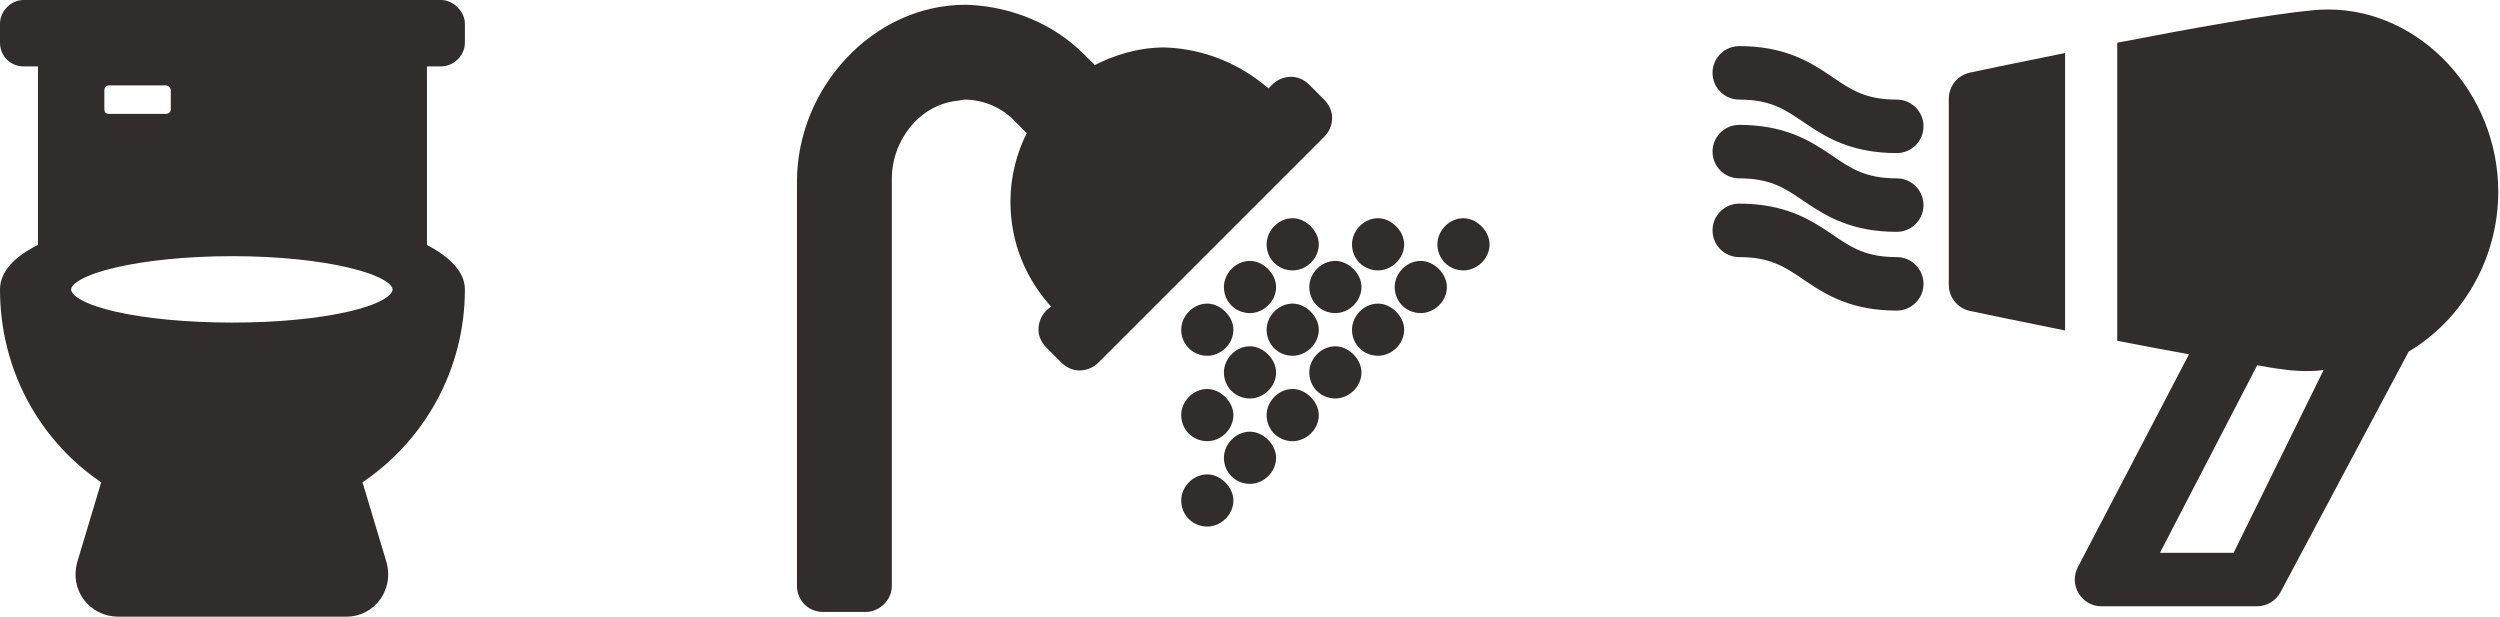
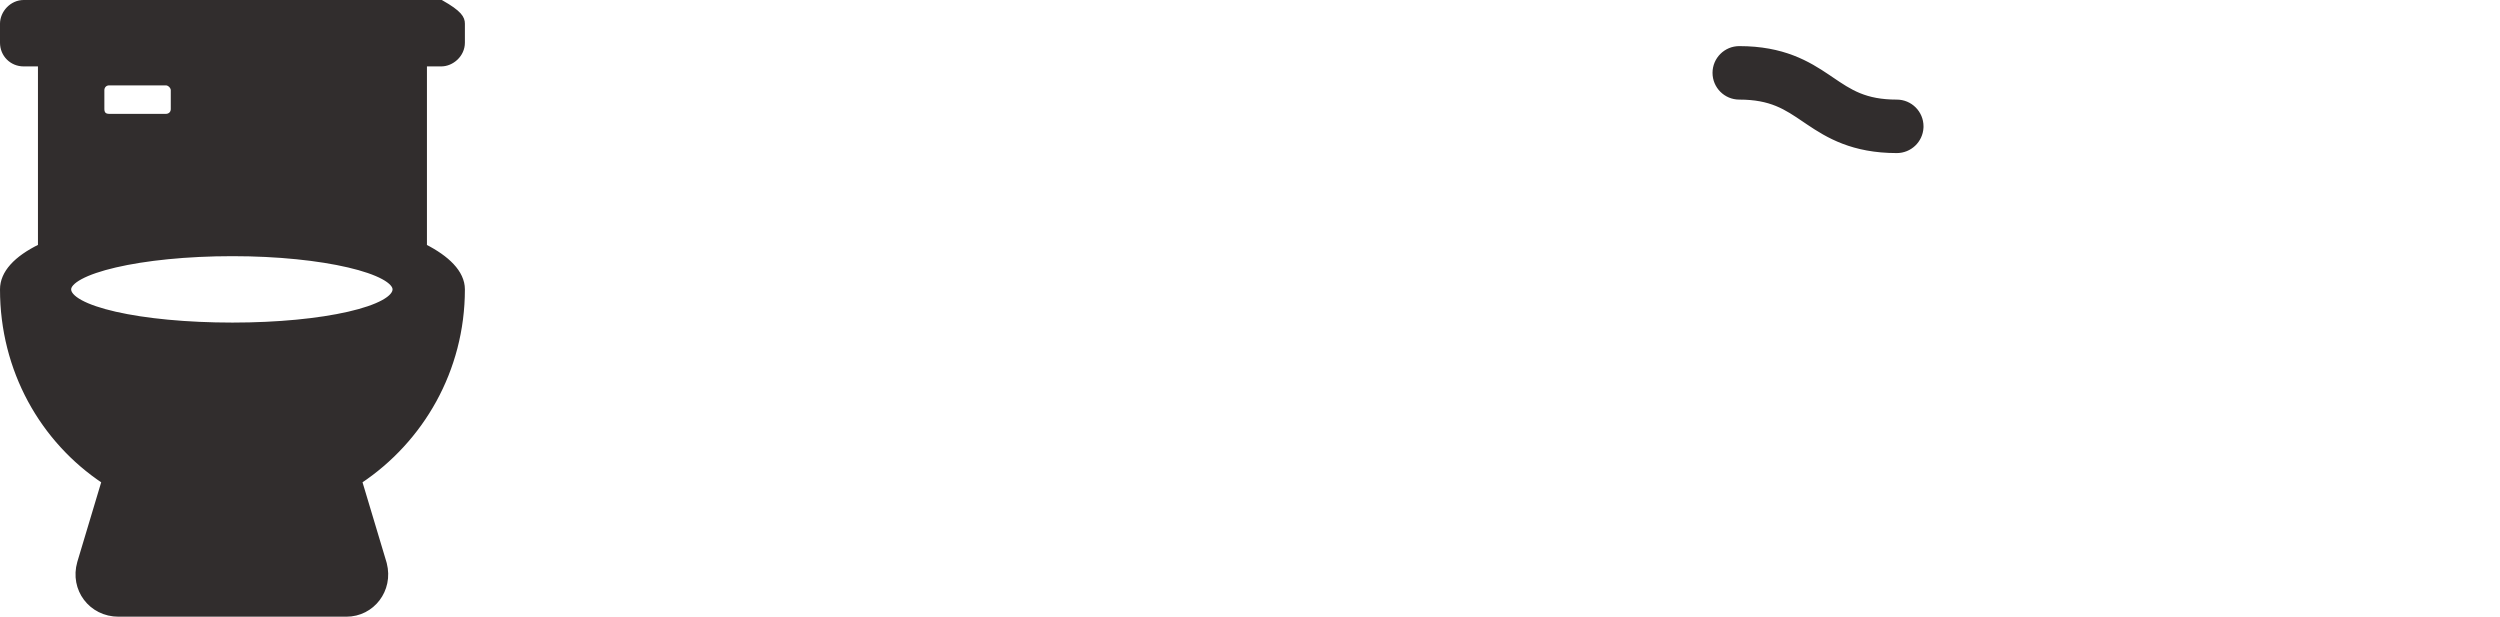
<svg xmlns="http://www.w3.org/2000/svg" width="527" height="130" viewBox="0 0 527 130" fill="none">
-   <path d="M93 0.5C94.163 0.5 95.283 1.076 96.103 1.896C96.924 2.717 97.5 3.837 97.5 5V9C97.5 11.546 95.256 13.5 93 13.5H89.5V51.943C91.904 53.172 93.863 54.531 95.24 56.002C96.672 57.532 97.5 59.21 97.5 61C97.5 78.04 88.797 92.842 75.835 101.461L80.978 118.606L80.981 118.612L81.051 118.873C82.444 124.336 78.507 129.5 73 129.5H25C19.168 129.5 15.178 124.182 16.77 118.612L16.771 118.606L21.915 101.461C8.952 92.839 0.5 78.035 0.5 61C0.5 57.502 3.397 54.427 8.5 51.937V13.5H5C2.474 13.5 0.5 11.526 0.5 9V5C0.5 2.744 2.454 0.5 5 0.5H93ZM49 53.5C39.277 53.5 30.567 54.436 24.301 55.894C21.164 56.623 18.666 57.479 16.964 58.398C16.113 58.857 15.484 59.32 15.074 59.772C14.666 60.221 14.5 60.631 14.5 61C14.5 61.822 15.225 62.758 16.967 63.71C18.666 64.639 21.162 65.486 24.299 66.2C30.564 67.627 39.275 68.5 49 68.5C58.6 68.5 67.248 67.627 73.482 66.2C76.604 65.486 79.092 64.639 80.787 63.71C82.525 62.758 83.25 61.822 83.25 61C83.25 60.631 83.083 60.221 82.676 59.772C82.266 59.319 81.638 58.856 80.789 58.397C79.091 57.478 76.601 56.623 73.48 55.894C67.245 54.436 58.597 53.5 49 53.5ZM23 17.5C22.066 17.5 21.5 18.234 21.5 19V23C21.5 23.525 21.655 23.886 21.885 24.115C22.114 24.345 22.475 24.5 23 24.5H35C35.766 24.5 36.5 23.934 36.5 23V19C36.5 18.663 36.326 18.283 36.022 17.979C35.717 17.674 35.337 17.5 35 17.5H23Z" fill="#312D2D" stroke="#312D2D" />
-   <path d="M203.609 1.5L204.488 1.537C213.559 2.019 222.048 5.685 228.135 11.771L230.688 14.325C234.895 12.133 239.92 10.5 245.5 10.5H245.517C253.912 10.78 261.482 14.079 267.417 19.312L268.49 18.24C269.417 17.313 270.666 16.688 272.219 16.688C273.506 16.688 274.752 17.326 275.666 18.24L278.76 21.334C279.674 22.248 280.312 23.494 280.312 24.781C280.312 26.334 279.687 27.582 278.76 28.51L231.229 76.041C230.301 76.968 229.053 77.594 227.5 77.594C226.212 77.594 224.967 76.955 224.053 76.041L220.959 72.947C220.045 72.033 219.406 70.788 219.406 69.5C219.406 67.947 220.032 66.699 220.959 65.772L220.975 65.756L220.992 65.741L222.273 64.673C216.786 58.737 213.5 51.166 213.5 42.5C213.5 37.208 214.859 32.19 217.044 27.97L214.481 25.407L214.474 25.398C211.754 22.407 207.669 20.5 203.312 20.5C203.092 20.5 202.794 20.557 202.426 20.631C202.111 20.694 201.732 20.768 201.404 20.777C193.256 21.867 187.5 29.493 187.5 37.719V123.5C187.5 126.327 185.006 128.5 182.5 128.5H173.5C170.693 128.5 168.5 126.307 168.5 123.5V38.281C168.5 18.911 184.162 1.5 203.594 1.5H203.609ZM254.5 100.5C255.788 100.5 257.033 101.139 257.947 102.053C258.861 102.967 259.5 104.212 259.5 105.5C259.5 108.327 257.006 110.5 254.5 110.5C251.693 110.5 249.5 108.307 249.5 105.5C249.5 102.994 251.673 100.5 254.5 100.5ZM263.5 91.5C264.788 91.5 266.033 92.139 266.947 93.053C267.861 93.967 268.5 95.212 268.5 96.5C268.5 99.327 266.006 101.5 263.5 101.5C260.693 101.5 258.5 99.307 258.5 96.5C258.5 93.994 260.673 91.5 263.5 91.5ZM254.5 82.5C255.788 82.5 257.033 83.139 257.947 84.053C258.861 84.967 259.5 86.212 259.5 87.5C259.5 90.327 257.006 92.5 254.5 92.5C251.693 92.5 249.5 90.307 249.5 87.5C249.5 84.994 251.673 82.5 254.5 82.5ZM272.5 82.5C273.788 82.5 275.033 83.139 275.947 84.053C276.861 84.967 277.5 86.212 277.5 87.5C277.5 90.327 275.006 92.5 272.5 92.5C269.693 92.5 267.5 90.307 267.5 87.5C267.5 84.994 269.673 82.5 272.5 82.5ZM263.5 73.5C264.788 73.5 266.033 74.139 266.947 75.053C267.861 75.967 268.5 77.212 268.5 78.5C268.5 81.327 266.006 83.5 263.5 83.5C260.693 83.5 258.5 81.307 258.5 78.5C258.5 75.994 260.673 73.5 263.5 73.5ZM281.5 73.5C282.788 73.5 284.033 74.139 284.947 75.053C285.861 75.967 286.5 77.212 286.5 78.5C286.5 81.327 284.006 83.5 281.5 83.5C278.693 83.5 276.5 81.307 276.5 78.5C276.5 75.994 278.673 73.5 281.5 73.5ZM254.5 64.5C255.788 64.5 257.033 65.139 257.947 66.053C258.861 66.967 259.5 68.212 259.5 69.5C259.5 72.327 257.006 74.5 254.5 74.5C251.693 74.5 249.5 72.307 249.5 69.5C249.5 66.994 251.673 64.5 254.5 64.5ZM272.5 64.5C273.788 64.5 275.033 65.139 275.947 66.053C276.861 66.967 277.5 68.212 277.5 69.5C277.5 72.327 275.006 74.5 272.5 74.5C269.693 74.5 267.5 72.307 267.5 69.5C267.5 66.994 269.673 64.5 272.5 64.5ZM290.5 64.5C291.788 64.5 293.033 65.139 293.947 66.053C294.861 66.967 295.5 68.212 295.5 69.5C295.5 72.327 293.006 74.5 290.5 74.5C287.693 74.5 285.5 72.307 285.5 69.5C285.5 66.994 287.673 64.5 290.5 64.5ZM263.5 55.5C264.788 55.5 266.033 56.139 266.947 57.053C267.861 57.967 268.5 59.212 268.5 60.5C268.5 63.327 266.006 65.5 263.5 65.5C260.693 65.5 258.5 63.307 258.5 60.5C258.5 57.994 260.673 55.5 263.5 55.5ZM281.5 55.5C282.788 55.5 284.033 56.139 284.947 57.053C285.861 57.967 286.5 59.212 286.5 60.5C286.5 63.327 284.006 65.5 281.5 65.5C278.693 65.5 276.5 63.307 276.5 60.5C276.5 57.994 278.673 55.5 281.5 55.5ZM299.5 55.5C300.788 55.5 302.033 56.139 302.947 57.053C303.861 57.967 304.5 59.212 304.5 60.5C304.5 63.327 302.006 65.5 299.5 65.5C296.693 65.5 294.5 63.307 294.5 60.5C294.5 57.994 296.673 55.5 299.5 55.5ZM272.5 46.5C273.788 46.5 275.033 47.139 275.947 48.053C276.861 48.967 277.5 50.212 277.5 51.5C277.5 54.327 275.006 56.5 272.5 56.5C269.693 56.5 267.5 54.307 267.5 51.5C267.5 48.994 269.673 46.5 272.5 46.5ZM290.5 46.5C291.788 46.5 293.033 47.139 293.947 48.053C294.861 48.967 295.5 50.212 295.5 51.5C295.5 54.327 293.006 56.5 290.5 56.5C287.693 56.5 285.5 54.307 285.5 51.5C285.5 48.994 287.673 46.5 290.5 46.5ZM308.5 46.5C309.788 46.5 311.033 47.139 311.947 48.053C312.861 48.967 313.5 50.212 313.5 51.5C313.5 54.327 311.006 56.5 308.5 56.5C305.693 56.5 303.5 54.307 303.5 51.5C303.5 48.994 305.673 46.5 308.5 46.5Z" fill="#312D2D" stroke="#312D2D" />
-   <path d="M366.637 44.271C375.656 44.271 380.718 47.328 384.837 50.1L385.649 50.65C387.55 51.941 389.38 53.189 391.59 54.091C393.828 55.005 396.404 55.545 399.84 55.545C402.134 55.546 404.008 57.348 404.123 59.614L404.129 59.834V59.835C404.129 62.205 402.207 64.126 399.839 64.126C390.82 64.126 385.758 61.071 381.64 58.297L380.827 57.748C378.927 56.456 377.097 55.208 374.887 54.306C372.648 53.392 370.073 52.852 366.637 52.852C364.268 52.852 362.347 50.931 362.347 48.561C362.347 46.267 364.149 44.392 366.416 44.277L366.637 44.271Z" fill="#312D2D" stroke="#312D2D" stroke-width="2.694" />
-   <path d="M366.637 27.67C375.656 27.67 380.718 30.725 384.837 33.498L385.648 34.048C387.549 35.339 389.38 36.587 391.59 37.489C393.828 38.403 396.404 38.943 399.84 38.943C402.208 38.943 404.129 40.865 404.129 43.235L404.123 43.456C404.008 45.721 402.133 47.524 399.839 47.524C390.82 47.524 385.758 44.469 381.64 41.696L380.827 41.146C378.927 39.855 377.096 38.607 374.887 37.705C372.648 36.791 370.073 36.25 366.637 36.25C364.268 36.25 362.347 34.328 362.347 31.96C362.347 29.59 364.268 27.67 366.637 27.67Z" fill="#312D2D" stroke="#312D2D" stroke-width="2.694" />
+   <path d="M93 0.5C96.924 2.717 97.5 3.837 97.5 5V9C97.5 11.546 95.256 13.5 93 13.5H89.5V51.943C91.904 53.172 93.863 54.531 95.24 56.002C96.672 57.532 97.5 59.21 97.5 61C97.5 78.04 88.797 92.842 75.835 101.461L80.978 118.606L80.981 118.612L81.051 118.873C82.444 124.336 78.507 129.5 73 129.5H25C19.168 129.5 15.178 124.182 16.77 118.612L16.771 118.606L21.915 101.461C8.952 92.839 0.5 78.035 0.5 61C0.5 57.502 3.397 54.427 8.5 51.937V13.5H5C2.474 13.5 0.5 11.526 0.5 9V5C0.5 2.744 2.454 0.5 5 0.5H93ZM49 53.5C39.277 53.5 30.567 54.436 24.301 55.894C21.164 56.623 18.666 57.479 16.964 58.398C16.113 58.857 15.484 59.32 15.074 59.772C14.666 60.221 14.5 60.631 14.5 61C14.5 61.822 15.225 62.758 16.967 63.71C18.666 64.639 21.162 65.486 24.299 66.2C30.564 67.627 39.275 68.5 49 68.5C58.6 68.5 67.248 67.627 73.482 66.2C76.604 65.486 79.092 64.639 80.787 63.71C82.525 62.758 83.25 61.822 83.25 61C83.25 60.631 83.083 60.221 82.676 59.772C82.266 59.319 81.638 58.856 80.789 58.397C79.091 57.478 76.601 56.623 73.48 55.894C67.245 54.436 58.597 53.5 49 53.5ZM23 17.5C22.066 17.5 21.5 18.234 21.5 19V23C21.5 23.525 21.655 23.886 21.885 24.115C22.114 24.345 22.475 24.5 23 24.5H35C35.766 24.5 36.5 23.934 36.5 23V19C36.5 18.663 36.326 18.283 36.022 17.979C35.717 17.674 35.337 17.5 35 17.5H23Z" fill="#312D2D" stroke="#312D2D" />
  <path d="M366.637 11.068C375.657 11.068 380.718 14.124 384.837 16.897L385.649 17.447C387.55 18.738 389.38 19.986 391.59 20.888C393.828 21.802 396.404 22.342 399.84 22.342C402.208 22.342 404.129 24.264 404.129 26.633L404.123 26.854C404.008 29.12 402.133 30.922 399.839 30.922C390.819 30.922 385.758 27.868 381.64 25.094L380.827 24.544C378.927 23.253 377.096 22.005 374.887 21.103C372.648 20.189 370.073 19.649 366.637 19.649C364.268 19.649 362.347 17.729 362.347 15.358C362.347 12.99 364.268 11.068 366.637 11.068Z" fill="#312D2D" stroke="#312D2D" stroke-width="2.694" />
-   <path d="M490.798 2C510.223 2 526.634 19.596 526.634 40.423C526.634 54.724 518.894 67.5 507.755 74.105L480.761 124.78C479.789 126.642 477.864 127.807 475.765 127.807H443.002C441.031 127.807 439.203 126.778 438.181 125.092C437.16 123.406 437.092 121.308 438.005 119.562L461.442 74.682C456.439 73.778 451.285 72.802 446.316 71.839V9.005C461.682 6.026 478.817 2.945 487.815 2.134C488.806 2.045 489.809 2 490.798 2ZM455.316 116.532H470.849L489.816 78C486.316 78.5 482.316 78 482.316 78C478.316 77.5 478.816 77.5 475.816 77L455.316 116.532ZM435.316 69.666C424.41 67.479 416.122 65.723 415.268 65.541C412.665 64.987 410.805 62.687 410.805 60.026V20.817C410.805 18.156 412.665 15.858 415.268 15.304C416.122 15.122 424.41 13.362 435.316 11.175V69.666Z" fill="#312D2D" />
</svg>